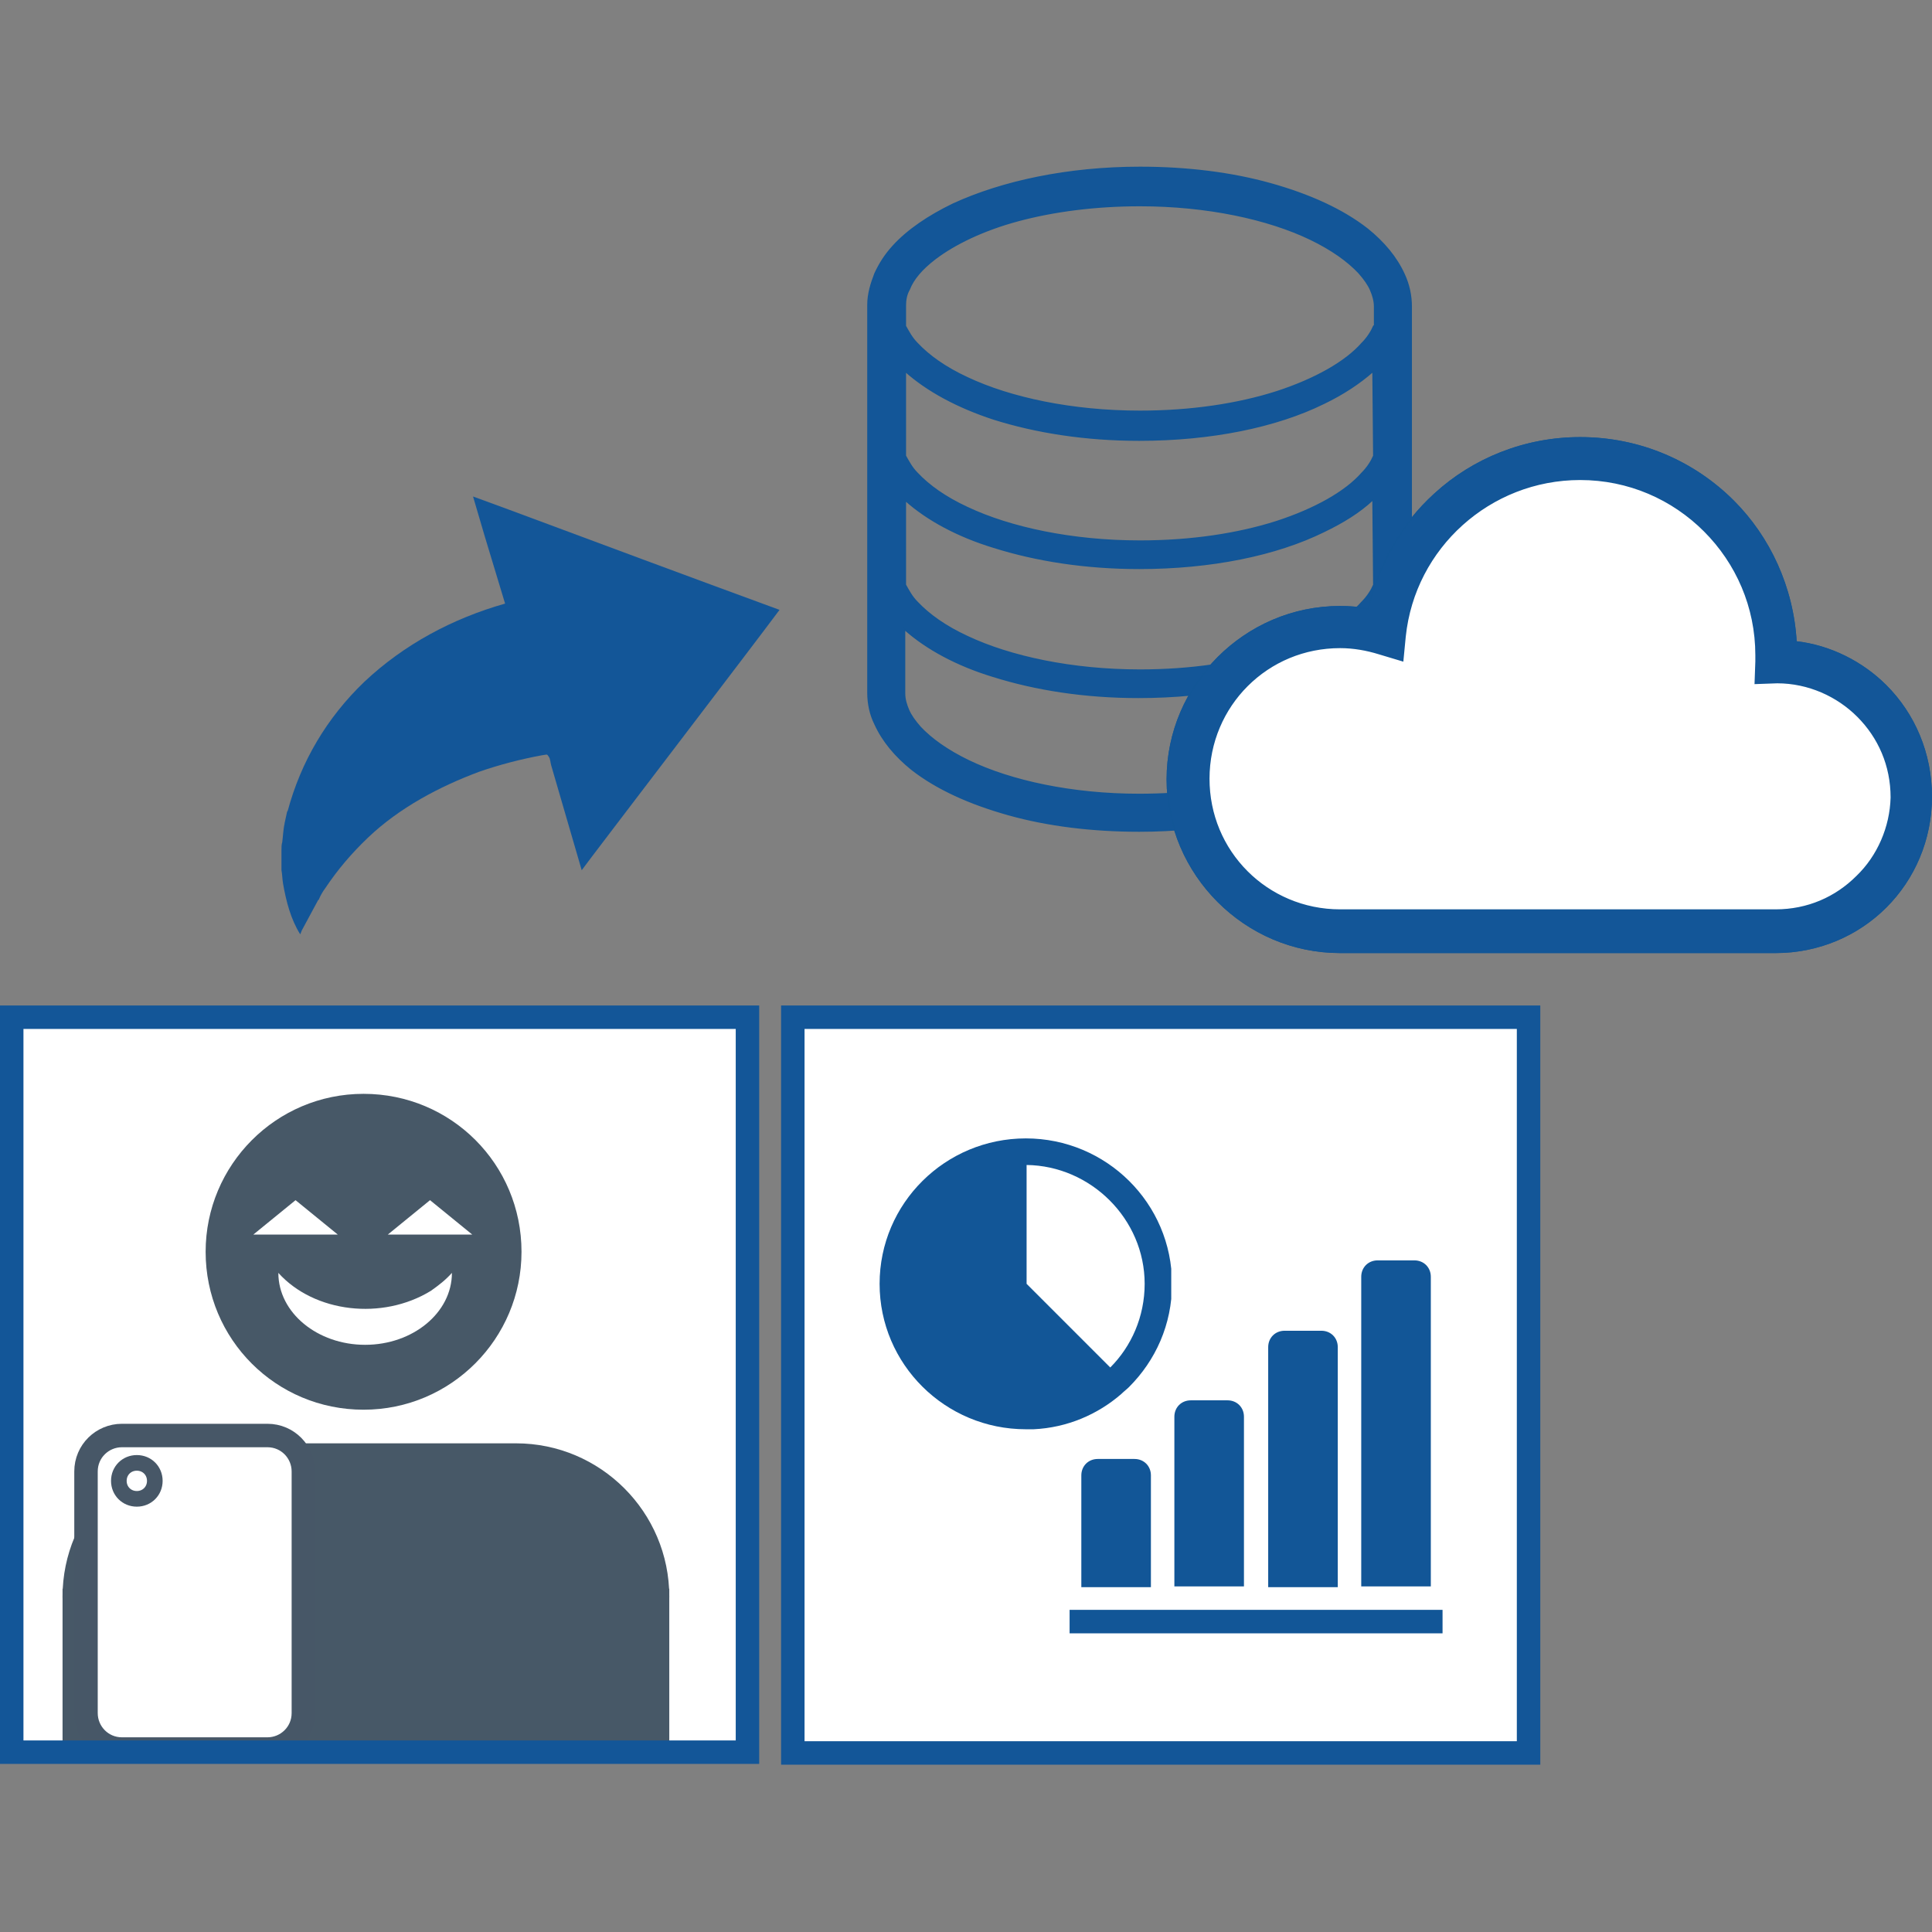
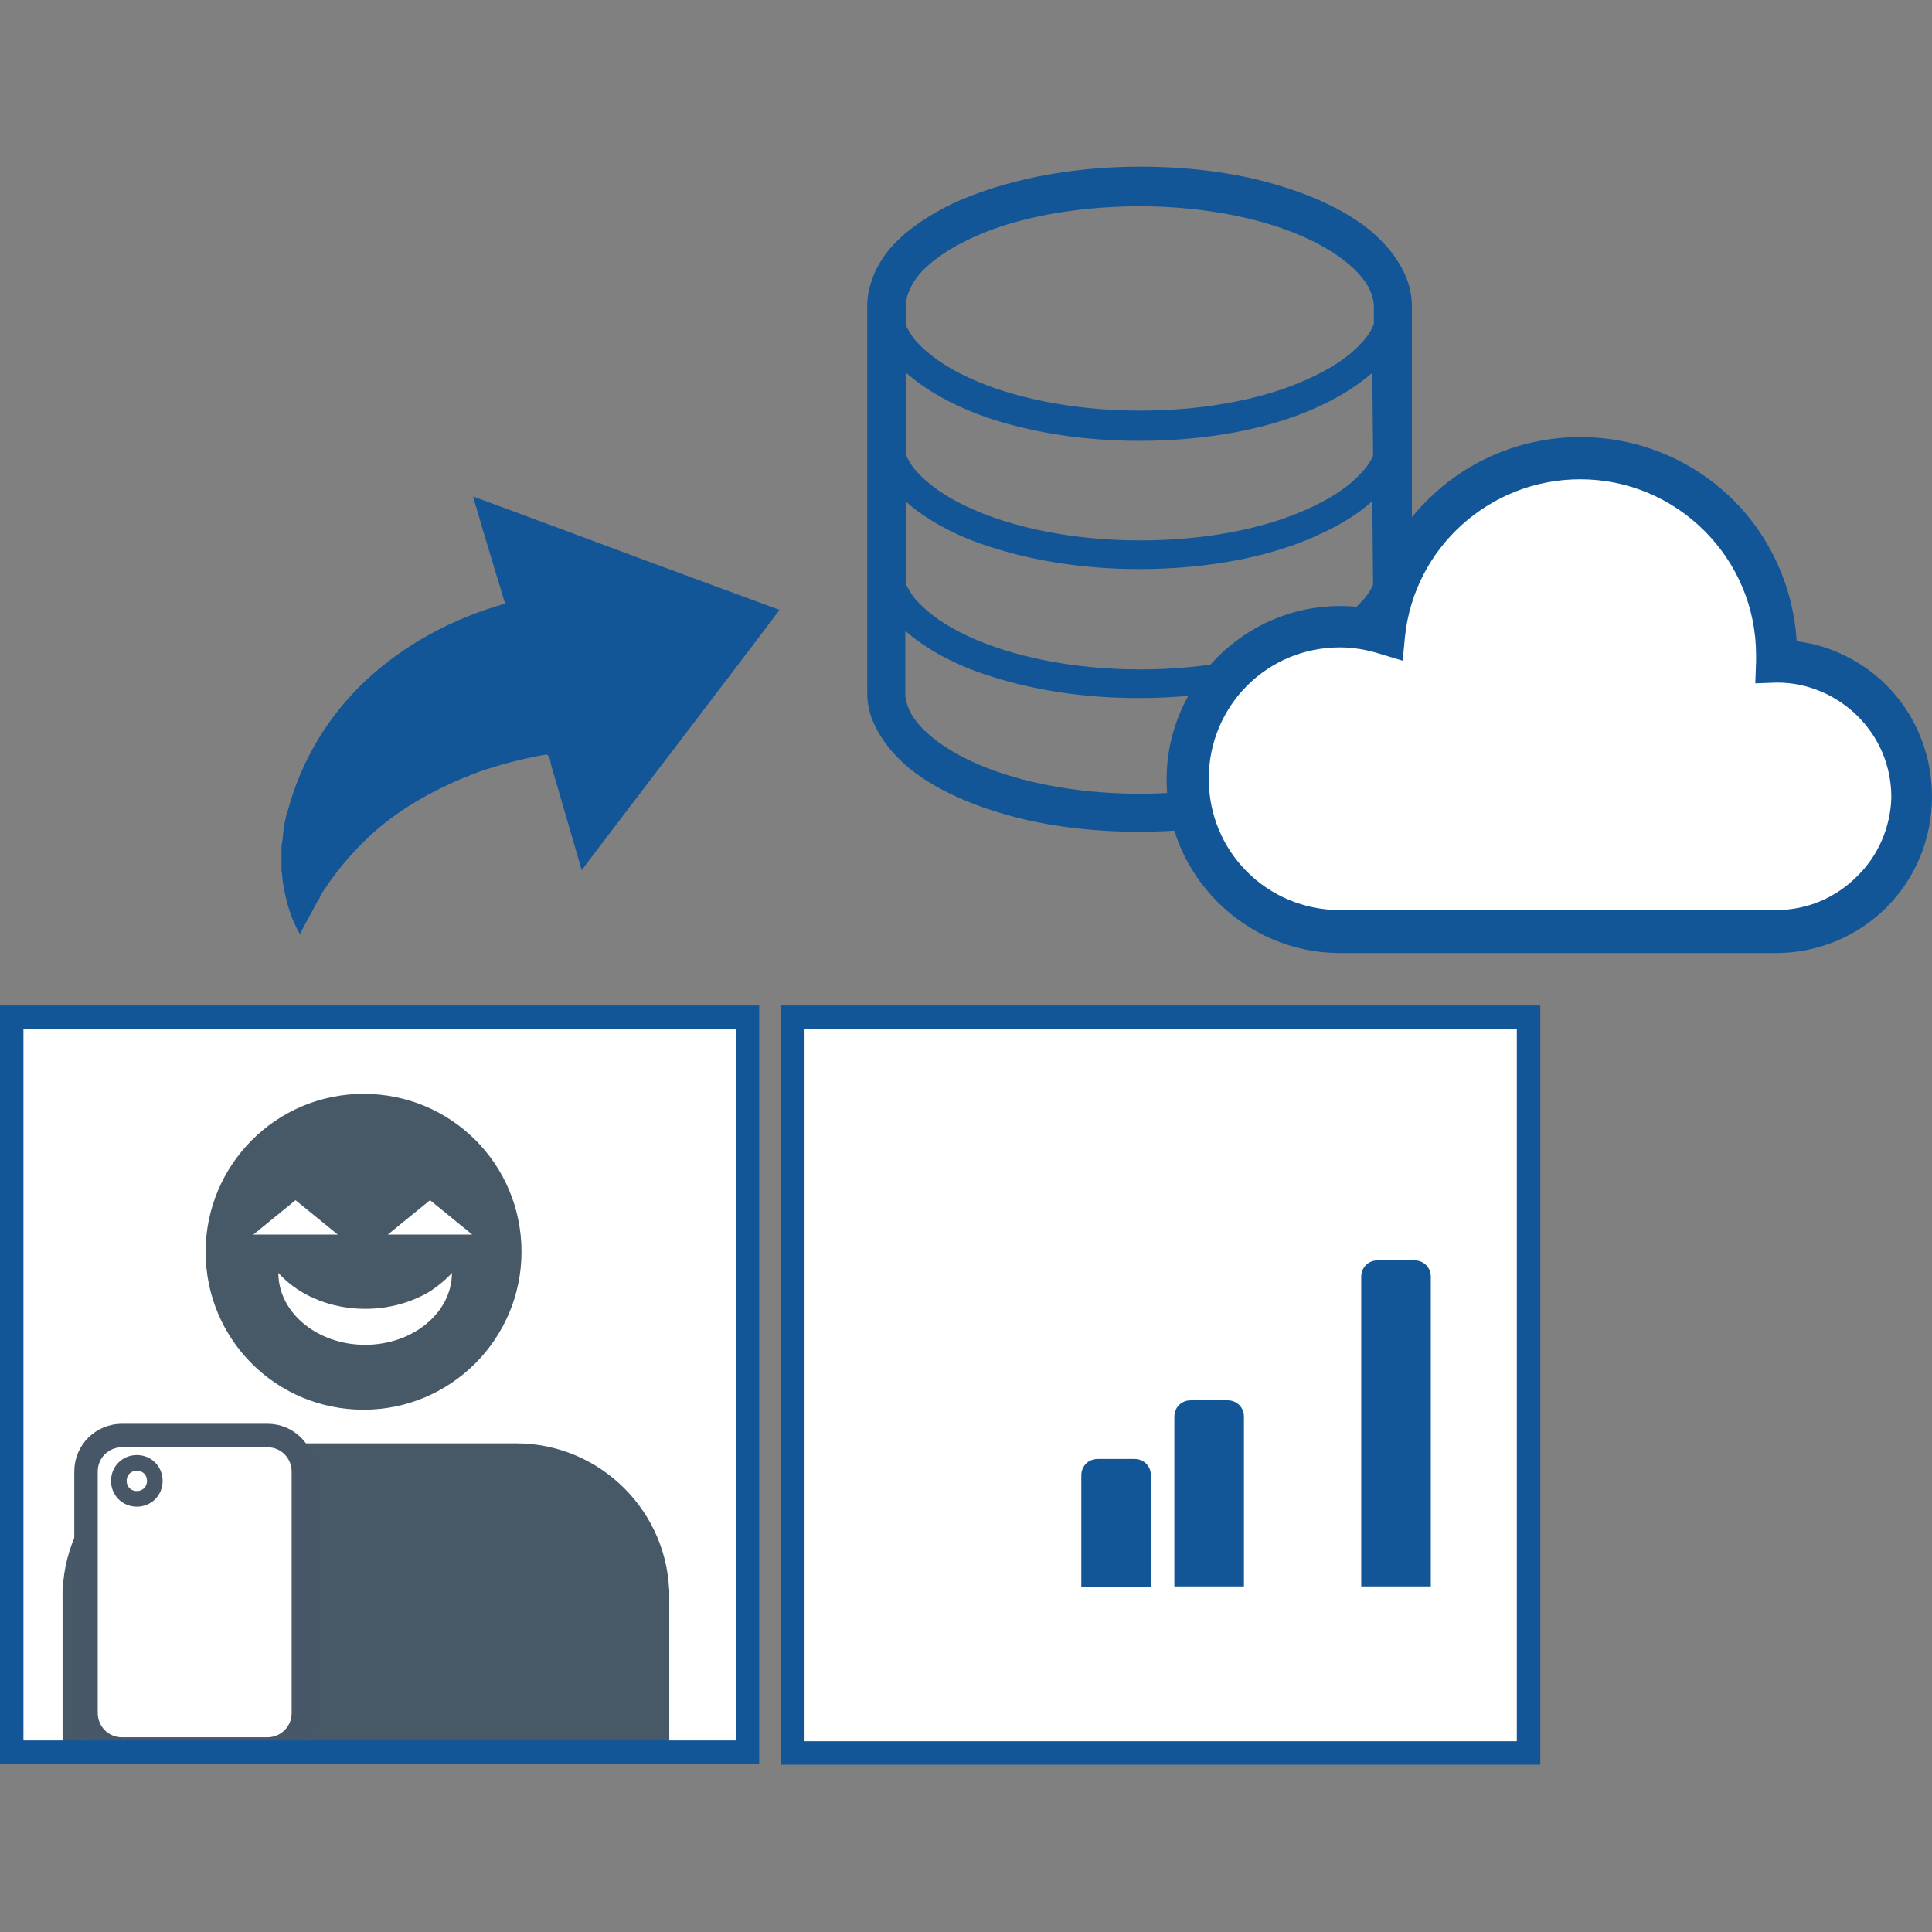
<svg xmlns="http://www.w3.org/2000/svg" xmlns:xlink="http://www.w3.org/1999/xlink" version="1.1" id="レイヤー_1" x="0px" y="0px" viewBox="0 0 247.1 247.1" style="enable-background:new 0 0 247.1 247.1;" xml:space="preserve">
  <rect x="0" y="0" width="247.1" height="247.1" fill="#808080" stroke="none" />
  <style type="text/css">
	.st0{fill-rule:evenodd;clip-rule:evenodd;fill:#FFFFFF;}
	.st1{clip-path:url(#SVGID_2_);fill-rule:evenodd;clip-rule:evenodd;fill:#475867;}
	.st2{fill-rule:evenodd;clip-rule:evenodd;fill:#475867;}
	.st3{clip-path:url(#SVGID_4_);fill-rule:evenodd;clip-rule:evenodd;fill:#475867;}
	.st4{clip-path:url(#SVGID_6_);fill-rule:evenodd;clip-rule:evenodd;fill:#FFFFFF;}
	.st5{clip-path:url(#SVGID_8_);fill:none;stroke:#475767;stroke-width:3;stroke-miterlimit:8;}
	.st6{clip-path:url(#SVGID_10_);fill-rule:evenodd;clip-rule:evenodd;fill:#FFFFFF;}
	.st7{clip-path:url(#SVGID_12_);fill:none;stroke:#475767;stroke-width:2;stroke-miterlimit:8;}
	.st8{fill:none;stroke:#135698;stroke-width:3;stroke-miterlimit:8;}
	.st9{clip-path:url(#SVGID_14_);fill:#135698;}
	.st10{clip-path:url(#SVGID_16_);fill:none;stroke:#125697;stroke-width:0.166;}
	.st11{clip-path:url(#SVGID_18_);fill:#135698;}
	.st12{clip-path:url(#SVGID_20_);fill:none;stroke:#125697;stroke-width:0.191;}
	.st13{clip-path:url(#SVGID_22_);fill:#FFFFFF;}
	.st14{clip-path:url(#SVGID_24_);fill:none;stroke:#125697;stroke-width:0.145;}
	.st15{clip-path:url(#SVGID_26_);fill:#135698;}
	.st16{clip-path:url(#SVGID_28_);fill:none;stroke:#125697;stroke-width:0.191;}
	.st17{clip-path:url(#SVGID_30_);fill:#135698;}
	.st18{clip-path:url(#SVGID_32_);fill:#125697;}
	.st19{clip-path:url(#SVGID_34_);fill:#125697;}
	.st20{clip-path:url(#SVGID_36_);fill:#125697;}
	.st21{clip-path:url(#SVGID_38_);fill:#125697;}
	.st22{clip-path:url(#SVGID_40_);fill:#125697;}
	.st23{clip-path:url(#SVGID_42_);fill:#125697;}
</style>
  <rect x="1.5" y="130.1" class="st0" width="94.1" height="94" />
  <g>
    <g>
      <defs>
        <rect id="SVGID_1_" x="-624.2" y="-100" width="960" height="540" />
      </defs>
      <clipPath id="SVGID_2_">
        <use xlink:href="#SVGID_1_" style="overflow:visible;" />
      </clipPath>
      <path class="st1" d="M8,204.2c0-10.8,8.8-19.6,19.6-19.6H66c10.8,0,19.6,8.8,19.6,19.6s-8.8,19.6-19.6,19.6H27.6    C16.8,223.8,8,215,8,204.2" />
    </g>
  </g>
  <rect x="8" y="203.2" class="st2" width="77.6" height="21" />
  <g>
    <g>
      <defs>
        <rect id="SVGID_3_" x="-624.2" y="-100" width="960" height="540" />
      </defs>
      <clipPath id="SVGID_4_">
        <use xlink:href="#SVGID_3_" style="overflow:visible;" />
      </clipPath>
      <path class="st3" d="M26.3,160.1c0-11.1,9-20.2,20.2-20.2s20.2,9,20.2,20.2c0,11.1-9,20.2-20.2,20.2S26.3,171.3,26.3,160.1" />
    </g>
  </g>
  <g>
    <g>
      <defs>
        <rect id="SVGID_5_" x="-624.2" y="-100" width="960" height="540" />
      </defs>
      <clipPath id="SVGID_6_">
        <use xlink:href="#SVGID_5_" style="overflow:visible;" />
      </clipPath>
      <path class="st4" d="M11,188.2c0-2.6,2.1-4.6,4.6-4.6h18.6c2.6,0,4.6,2.1,4.6,4.6v30.9c0,2.6-2.1,4.6-4.6,4.6H15.6    c-2.6,0-4.6-2.1-4.6-4.6V188.2z" />
    </g>
    <g>
      <defs>
        <rect id="SVGID_7_" x="-624.2" y="-100" width="960" height="540" />
      </defs>
      <clipPath id="SVGID_8_">
        <use xlink:href="#SVGID_7_" style="overflow:visible;" />
      </clipPath>
      <path class="st5" d="M11,188.2c0-2.6,2.1-4.6,4.6-4.6h18.6c2.6,0,4.6,2.1,4.6,4.6v30.9c0,2.6-2.1,4.6-4.6,4.6H15.6    c-2.6,0-4.6-2.1-4.6-4.6V188.2z" />
    </g>
  </g>
  <g>
    <g>
      <defs>
        <rect id="SVGID_9_" x="-624.2" y="-100" width="960" height="540" />
      </defs>
      <clipPath id="SVGID_10_">
        <use xlink:href="#SVGID_9_" style="overflow:visible;" />
      </clipPath>
      <path class="st6" d="M57.8,162.8c0,5.1-5,9.2-11.1,9.2s-11.1-4.1-11.1-9.2c4.6,5.1,13.3,6.1,19.5,2.3    C56.1,164.4,57,163.7,57.8,162.8" />
    </g>
  </g>
  <polygon class="st0" points="49.6,157.9 55,153.5 60.4,157.9 " />
  <polygon class="st0" points="32.4,157.9 37.8,153.5 43.2,157.9 " />
  <g>
    <g>
      <defs>
        <rect id="SVGID_11_" x="-624.2" y="-100" width="960" height="540" />
      </defs>
      <clipPath id="SVGID_12_">
        <use xlink:href="#SVGID_11_" style="overflow:visible;" />
      </clipPath>
      <path class="st7" d="M15.2,189.4c0-1.3,1-2.3,2.3-2.3s2.3,1,2.3,2.3s-1,2.3-2.3,2.3S15.2,190.7,15.2,189.4z" />
    </g>
  </g>
  <rect x="1.5" y="130.1" class="st8" width="94.1" height="94" />
  <g>
    <g>
      <defs>
        <rect id="SVGID_13_" x="103.1" y="21.3" width="85.2" height="85.2" />
      </defs>
      <clipPath id="SVGID_14_">
        <use xlink:href="#SVGID_13_" style="overflow:visible;" />
      </clipPath>
      <path class="st9" d="M175.7,41.7c-0.3,0.7-0.8,1.5-1.5,2.2c-2.1,2.4-6,4.6-10.9,6.2c-5,1.6-11,2.5-17.5,2.5    c-8.7,0-16.6-1.7-22.1-4.3c-2.8-1.3-4.9-2.8-6.4-4.4c-0.7-0.7-1.1-1.5-1.5-2.2v-2.6c0-0.7,0.1-1.4,0.5-2.1    c0.5-1.3,1.6-2.6,3.3-3.9c2.5-1.9,6.2-3.7,10.7-4.9s9.8-1.9,15.5-1.9c8.6,0,16.4,1.7,21.8,4.3c2.7,1.3,4.8,2.8,6.2,4.3    c0.7,0.8,1.2,1.5,1.5,2.2s0.5,1.4,0.5,2.1v2.5H175.7z M175.7,58.3c-0.3,0.7-0.8,1.5-1.5,2.2c-2.1,2.4-6,4.6-10.9,6.2    c-5,1.6-11,2.5-17.5,2.5c-8.7,0-16.6-1.7-22.1-4.3c-2.8-1.3-4.9-2.8-6.4-4.4c-0.7-0.7-1.1-1.5-1.5-2.2V47.5    c2.8,2.5,6.7,4.6,11.3,6.1c5.4,1.7,11.7,2.7,18.6,2.7c9.2,0,17.5-1.7,23.6-4.7c2.5-1.2,4.6-2.6,6.3-4.1L175.7,58.3L175.7,58.3z     M175.7,74.8c-0.3,0.7-0.8,1.5-1.5,2.2c-2.1,2.4-6,4.6-10.9,6.2c-5,1.6-11,2.5-17.5,2.5c-8.7,0-16.6-1.7-22.1-4.3    c-2.8-1.3-4.9-2.8-6.4-4.4c-0.7-0.7-1.1-1.5-1.5-2.2V64c2.8,2.5,6.7,4.6,11.3,6c5.4,1.7,11.7,2.7,18.6,2.7    c9.2,0,17.5-1.7,23.6-4.7c2.5-1.2,4.6-2.5,6.3-4.1L175.7,74.8L175.7,74.8z M175.7,88.8c0,0.7-0.1,1.4-0.5,2.1    c-0.5,1.3-1.6,2.6-3.3,3.9c-2.5,1.9-6.2,3.7-10.7,4.9c-4.5,1.2-9.8,1.9-15.5,1.9c-8.6,0-16.4-1.7-21.8-4.3    c-2.7-1.3-4.8-2.8-6.2-4.3c-0.7-0.8-1.2-1.5-1.5-2.2s-0.5-1.4-0.5-2.1v-8.2c2.8,2.5,6.7,4.6,11.3,6c5.4,1.7,11.7,2.7,18.6,2.7    c9.2,0,17.5-1.7,23.6-4.7c2.5-1.2,4.6-2.6,6.3-4.1L175.7,88.8L175.7,88.8z M179.6,35.1c-1-2.2-2.6-4.1-4.7-5.8    c-3.2-2.5-7.4-4.4-12.4-5.8s-10.7-2.1-16.7-2.1c-9.2,0-17.6,1.8-23.9,4.7c-3.1,1.5-5.8,3.3-7.7,5.4c-1,1.1-1.7,2.2-2.3,3.5    c-0.5,1.3-0.9,2.6-0.9,4v49.6c0,1.4,0.3,2.8,0.9,4c1,2.2,2.6,4.1,4.7,5.8c3.2,2.5,7.4,4.4,12.4,5.8s10.7,2.1,16.7,2.1    c9.2,0,17.6-1.8,23.9-4.7c3.1-1.5,5.8-3.3,7.7-5.4c1-1.1,1.7-2.2,2.3-3.5c0.5-1.3,0.9-2.6,0.9-4V39.2    C180.5,37.8,180.2,36.4,179.6,35.1" />
    </g>
    <g>
      <defs>
        <rect id="SVGID_15_" x="103.1" y="21.3" width="85.2" height="85.2" />
      </defs>
      <clipPath id="SVGID_16_">
        <use xlink:href="#SVGID_15_" style="overflow:visible;" />
      </clipPath>
      <path class="st10" d="M175.7,41.7c-0.3,0.7-0.8,1.5-1.5,2.2c-2.1,2.4-6,4.6-10.9,6.2c-5,1.6-11,2.5-17.5,2.5    c-8.7,0-16.6-1.7-22.1-4.3c-2.8-1.3-4.9-2.8-6.4-4.4c-0.7-0.7-1.1-1.5-1.5-2.2v-2.6c0-0.7,0.1-1.4,0.5-2.1    c0.5-1.3,1.6-2.6,3.3-3.9c2.5-1.9,6.2-3.7,10.7-4.9s9.8-1.9,15.5-1.9c8.6,0,16.4,1.7,21.8,4.3c2.7,1.3,4.8,2.8,6.2,4.3    c0.7,0.8,1.2,1.5,1.5,2.2s0.5,1.4,0.5,2.1v2.5H175.7z M175.7,58.3c-0.3,0.7-0.8,1.5-1.5,2.2c-2.1,2.4-6,4.6-10.9,6.2    c-5,1.6-11,2.5-17.5,2.5c-8.7,0-16.6-1.7-22.1-4.3c-2.8-1.3-4.9-2.8-6.4-4.4c-0.7-0.7-1.1-1.5-1.5-2.2V47.5    c2.8,2.5,6.7,4.6,11.3,6.1c5.4,1.7,11.7,2.7,18.6,2.7c9.2,0,17.5-1.7,23.6-4.7c2.5-1.2,4.6-2.6,6.3-4.1L175.7,58.3L175.7,58.3z     M175.7,74.8c-0.3,0.7-0.8,1.5-1.5,2.2c-2.1,2.4-6,4.6-10.9,6.2c-5,1.6-11,2.5-17.5,2.5c-8.7,0-16.6-1.7-22.1-4.3    c-2.8-1.3-4.9-2.8-6.4-4.4c-0.7-0.7-1.1-1.5-1.5-2.2V64c2.8,2.5,6.7,4.6,11.3,6c5.4,1.7,11.7,2.7,18.6,2.7    c9.2,0,17.5-1.7,23.6-4.7c2.5-1.2,4.6-2.5,6.3-4.1L175.7,74.8L175.7,74.8z M175.7,88.8c0,0.7-0.1,1.4-0.5,2.1    c-0.5,1.3-1.6,2.6-3.3,3.9c-2.5,1.9-6.2,3.7-10.7,4.9c-4.5,1.2-9.8,1.9-15.5,1.9c-8.6,0-16.4-1.7-21.8-4.3    c-2.7-1.3-4.8-2.8-6.2-4.3c-0.7-0.8-1.2-1.5-1.5-2.2s-0.5-1.4-0.5-2.1v-8.2c2.8,2.5,6.7,4.6,11.3,6c5.4,1.7,11.7,2.7,18.6,2.7    c9.2,0,17.5-1.7,23.6-4.7c2.5-1.2,4.6-2.6,6.3-4.1L175.7,88.8L175.7,88.8z M179.6,35.1c-1-2.2-2.6-4.1-4.7-5.8    c-3.2-2.5-7.4-4.4-12.4-5.8s-10.7-2.1-16.7-2.1c-9.2,0-17.6,1.8-23.9,4.7c-3.1,1.5-5.8,3.3-7.7,5.4c-1,1.1-1.7,2.2-2.3,3.5    c-0.5,1.3-0.9,2.6-0.9,4v49.6c0,1.4,0.3,2.8,0.9,4c1,2.2,2.6,4.1,4.7,5.8c3.2,2.5,7.4,4.4,12.4,5.8s10.7,2.1,16.7,2.1    c9.2,0,17.6-1.8,23.9-4.7c3.1-1.5,5.8-3.3,7.7-5.4c1-1.1,1.7-2.2,2.3-3.5c0.5-1.3,0.9-2.6,0.9-4V39.2    C180.5,37.8,180.2,36.4,179.6,35.1z" />
    </g>
  </g>
  <g>
    <g>
      <defs>
        <rect id="SVGID_17_" x="149.2" y="39.7" width="97.9" height="97.9" />
      </defs>
      <clipPath id="SVGID_18_">
        <use xlink:href="#SVGID_17_" style="overflow:visible;" />
      </clipPath>
-       <path class="st11" d="M237.5,112.1c-2.7,2.7-6.3,4.3-10.4,4.3h-55.7c-4.7,0-8.9-1.9-11.9-4.9c-3.1-3.1-4.9-7.3-4.9-11.9    c0-4.7,1.9-8.9,4.9-11.9c3.1-3.1,7.3-4.9,11.9-4.9c1.7,0,3.4,0.3,5,0.8l3,0.9l0.3-3.1c0.6-5.7,3.3-10.7,7.3-14.3    c4-3.6,9.3-5.8,15.1-5.8c6.2,0,11.8,2.5,15.9,6.6c4.1,4.1,6.6,9.7,6.6,15.9c0,0.2,0,0.5,0,0.8l-0.1,2.8l2.8-0.1    c4,0,7.7,1.7,10.3,4.3c2.7,2.7,4.3,6.3,4.3,10.4C241.8,105.8,240.2,109.5,237.5,112.1 M241.2,87.7c-3-3-7.1-5.1-11.5-5.6    c-0.4-7-3.4-13.4-8-18c-5-5-11.9-8.1-19.6-8.1c-7.1,0-13.7,2.7-18.6,7.2c-4.2,3.8-7.2,9-8.5,14.7c-1.2-0.2-2.4-0.3-3.6-0.3    c-6.1,0-11.6,2.5-15.6,6.5s-6.5,9.5-6.5,15.6c0,6.1,2.5,11.6,6.5,15.6s9.5,6.5,15.6,6.5h55.7c5.5,0,10.5-2.2,14.1-5.8    c3.6-3.6,5.8-8.6,5.8-14.1C247,96.3,244.8,91.3,241.2,87.7" />
    </g>
    <g>
      <defs>
        <rect id="SVGID_19_" x="149.2" y="39.7" width="97.9" height="97.9" />
      </defs>
      <clipPath id="SVGID_20_">
        <use xlink:href="#SVGID_19_" style="overflow:visible;" />
      </clipPath>
      <path class="st12" d="M237.5,112.1c-2.7,2.7-6.3,4.3-10.4,4.3h-55.7c-4.7,0-8.9-1.9-11.9-4.9c-3.1-3.1-4.9-7.3-4.9-11.9    c0-4.7,1.9-8.9,4.9-11.9c3.1-3.1,7.3-4.9,11.9-4.9c1.7,0,3.4,0.3,5,0.8l3,0.9l0.3-3.1c0.6-5.7,3.3-10.7,7.3-14.3    c4-3.6,9.3-5.8,15.1-5.8c6.2,0,11.8,2.5,15.9,6.6c4.1,4.1,6.6,9.7,6.6,15.9c0,0.2,0,0.5,0,0.8l-0.1,2.8l2.8-0.1    c4,0,7.7,1.7,10.3,4.3c2.7,2.7,4.3,6.3,4.3,10.4C241.8,105.8,240.2,109.5,237.5,112.1z M241.2,87.7c-3-3-7.1-5.1-11.5-5.6    c-0.4-7-3.4-13.4-8-18c-5-5-11.9-8.1-19.6-8.1c-7.1,0-13.7,2.7-18.6,7.2c-4.2,3.8-7.2,9-8.5,14.7c-1.2-0.2-2.4-0.3-3.6-0.3    c-6.1,0-11.6,2.5-15.6,6.5s-6.5,9.5-6.5,15.6c0,6.1,2.5,11.6,6.5,15.6s9.5,6.5,15.6,6.5h55.7c5.5,0,10.5-2.2,14.1-5.8    c3.6-3.6,5.8-8.6,5.8-14.1C247,96.3,244.8,91.3,241.2,87.7z" />
    </g>
    <g>
      <defs>
        <rect id="SVGID_21_" x="149.2" y="39.7" width="97.9" height="97.9" />
      </defs>
      <clipPath id="SVGID_22_">
        <use xlink:href="#SVGID_21_" style="overflow:visible;" />
      </clipPath>
      <path class="st13" d="M167.5,118.4c-9.4-1.1-16.4-9.7-15.9-19.5c0.2-4.8,2-8.8,5.2-12.2c2.9-3.1,6.4-4.9,10.5-5.4    c2.7-0.4,5.2,0,8.8,1.2c1,0.3,1.8,0.6,1.8,0.5c0,0,0.1-1,0.2-2.2c0.4-4.1,1-6.5,2.4-9.6c2.7-6,7.7-10.6,13.8-12.8    c8.2-3,17.3-1,23.8,5.3c2.9,2.8,5.2,6.5,6.5,10.5c1,3.2,1.4,5.9,1.2,9.5l-0.1,2.3h2.4c1.7,0,2.7,0.1,3.5,0.2    c3.1,0.7,5.5,2,7.7,4.2c1.5,1.5,2.4,2.7,3.3,4.7c1.4,3.1,1.9,6.2,1.4,9.5c-0.5,3.6-2.1,6.7-4.7,9.4c-2.1,2.1-4.5,3.4-7.4,4.2    c-1.3,0.3-1.3,0.3-32.3,0.3C182.5,118.5,168.1,118.4,167.5,118.4" />
    </g>
    <g>
      <defs>
        <rect id="SVGID_23_" x="149.2" y="39.7" width="97.9" height="97.9" />
      </defs>
      <clipPath id="SVGID_24_">
        <use xlink:href="#SVGID_23_" style="overflow:visible;" />
      </clipPath>
      <path class="st14" d="M167.5,118.4c-9.4-1.1-16.4-9.7-15.9-19.5c0.2-4.8,2-8.8,5.2-12.2c2.9-3.1,6.4-4.9,10.5-5.4    c2.7-0.4,5.2,0,8.8,1.2c1,0.3,1.8,0.6,1.8,0.5c0,0,0.1-1,0.2-2.2c0.4-4.1,1-6.5,2.4-9.6c2.7-6,7.7-10.6,13.8-12.8    c8.2-3,17.3-1,23.8,5.3c2.9,2.8,5.2,6.5,6.5,10.5c1,3.2,1.4,5.9,1.2,9.5l-0.1,2.3h2.4c1.7,0,2.7,0.1,3.5,0.2    c3.1,0.7,5.5,2,7.7,4.2c1.5,1.5,2.4,2.7,3.3,4.7c1.4,3.1,1.9,6.2,1.4,9.5c-0.5,3.6-2.1,6.7-4.7,9.4c-2.1,2.1-4.5,3.4-7.4,4.2    c-1.3,0.3-1.3,0.3-32.3,0.3C182.5,118.5,168.1,118.4,167.5,118.4z" />
    </g>
    <g>
      <defs>
        <rect id="SVGID_25_" x="149.2" y="39.7" width="97.9" height="97.9" />
      </defs>
      <clipPath id="SVGID_26_">
        <use xlink:href="#SVGID_25_" style="overflow:visible;" />
      </clipPath>
      <path class="st15" d="M237.5,112.1c-2.7,2.7-6.3,4.3-10.4,4.3h-55.7c-4.7,0-8.9-1.9-11.9-4.9c-3.1-3.1-4.9-7.3-4.9-11.9    c0-4.7,1.9-8.9,4.9-11.9c3.1-3.1,7.3-4.9,11.9-4.9c1.7,0,3.4,0.3,5,0.8l3,0.9l0.3-3.1c0.6-5.7,3.3-10.7,7.3-14.3    c4-3.6,9.3-5.8,15.1-5.8c6.2,0,11.8,2.5,15.9,6.6c4.1,4.1,6.6,9.7,6.6,15.9c0,0.2,0,0.5,0,0.8l-0.1,2.8l2.8-0.1    c4,0,7.7,1.7,10.3,4.3c2.7,2.7,4.3,6.3,4.3,10.4C241.8,105.8,240.2,109.5,237.5,112.1 M241.2,87.7c-3-3-7.1-5.1-11.5-5.6    c-0.4-7-3.4-13.4-8-18c-5-5-11.9-8.1-19.6-8.1c-7.1,0-13.7,2.7-18.6,7.2c-4.2,3.8-7.2,9-8.5,14.7c-1.2-0.2-2.4-0.3-3.6-0.3    c-6.1,0-11.6,2.5-15.6,6.5s-6.5,9.5-6.5,15.6c0,6.1,2.5,11.6,6.5,15.6s9.5,6.5,15.6,6.5h55.7c5.5,0,10.5-2.2,14.1-5.8    c3.6-3.6,5.8-8.6,5.8-14.1C247,96.3,244.8,91.3,241.2,87.7" />
    </g>
    <g>
      <defs>
-         <rect id="SVGID_27_" x="149.2" y="39.7" width="97.9" height="97.9" />
-       </defs>
+         </defs>
      <clipPath id="SVGID_28_">
        <use xlink:href="#SVGID_27_" style="overflow:visible;" />
      </clipPath>
      <path class="st16" d="M237.5,112.1c-2.7,2.7-6.3,4.3-10.4,4.3h-55.7c-4.7,0-8.9-1.9-11.9-4.9c-3.1-3.1-4.9-7.3-4.9-11.9    c0-4.7,1.9-8.9,4.9-11.9c3.1-3.1,7.3-4.9,11.9-4.9c1.7,0,3.4,0.3,5,0.8l3,0.9l0.3-3.1c0.6-5.7,3.3-10.7,7.3-14.3    c4-3.6,9.3-5.8,15.1-5.8c6.2,0,11.8,2.5,15.9,6.6c4.1,4.1,6.6,9.7,6.6,15.9c0,0.2,0,0.5,0,0.8l-0.1,2.8l2.8-0.1    c4,0,7.7,1.7,10.3,4.3c2.7,2.7,4.3,6.3,4.3,10.4C241.8,105.8,240.2,109.5,237.5,112.1z M241.2,87.7c-3-3-7.1-5.1-11.5-5.6    c-0.4-7-3.4-13.4-8-18c-5-5-11.9-8.1-19.6-8.1c-7.1,0-13.7,2.7-18.6,7.2c-4.2,3.8-7.2,9-8.5,14.7c-1.2-0.2-2.4-0.3-3.6-0.3    c-6.1,0-11.6,2.5-15.6,6.5s-6.5,9.5-6.5,15.6c0,6.1,2.5,11.6,6.5,15.6s9.5,6.5,15.6,6.5h55.7c5.5,0,10.5-2.2,14.1-5.8    c3.6-3.6,5.8-8.6,5.8-14.1C247,96.3,244.8,91.3,241.2,87.7z" />
    </g>
  </g>
  <g>
    <g>
      <defs>
        <rect id="SVGID_29_" x="30.1" y="52.2" transform="matrix(0.961 -0.278 0.278 0.961 -21.825 21.734)" width="71.2" height="71.2" />
      </defs>
      <clipPath id="SVGID_30_">
        <use xlink:href="#SVGID_29_" style="overflow:visible;" />
      </clipPath>
      <path class="st17" d="M36.2,113L36.2,113c-0.1-0.6-0.1-1.2-0.2-1.7c0-0.1,0-0.2,0-0.3c0-0.5,0-1,0-1.5c0-0.3,0-0.5,0-0.8    s0-0.7,0.1-1c0.1-0.7,0.1-1.5,0.3-2.3c0-0.2,0.1-0.5,0.2-0.9l0,0c-0.3,1.2-0.7,3.1,0.1-0.6c0-0.1,0.1-0.2,0.1-0.2    c1.7-6.3,5-11.9,9.8-16.5c5.1-4.8,11.3-8.1,18-10L62,68.6l-1.5-5.1l0,0l0,0c3.1,1.1,19.9,7.4,30.5,11.3l8.7,3.2l0,0l0,0    c-2.8,3.8-24.3,31.9-25.3,33.3l-3.9-13.4c-0.1-0.3-0.1-0.8-0.3-1.1c-0.3-0.4-0.1-0.3-0.9-0.2c-2.7,0.5-5.4,1.2-8,2.1    c-5.1,1.9-10.2,4.6-14.2,8.4c-2.1,2-3.9,4.1-5.5,6.5c-0.3,0.4-0.6,0.9-0.8,1.4c0,0,0,0.1-0.1,0.1c-0.7,1.3-1.4,2.6-2.1,3.9    l-0.2,0.5l0,0l0,0C37.2,117.6,36.6,115.3,36.2,113" />
    </g>
  </g>
  <rect x="101.4" y="130.1" class="st0" width="94.1" height="94.1" />
  <rect x="101.4" y="130.1" class="st8" width="94.1" height="94.1" />
  <g>
    <g>
      <defs>
-         <rect id="SVGID_31_" x="112.4" y="145.5" width="37.4" height="37.4" />
-       </defs>
+         </defs>
      <clipPath id="SVGID_32_">
        <use xlink:href="#SVGID_31_" style="overflow:visible;" />
      </clipPath>
      <path class="st18" d="M146.4,164.2c0,4.2-1.7,8-4.4,10.7l-10.7-10.7V149C139.5,149.1,146.4,155.9,146.4,164.2 M131.2,145.6    c-10.3,0-18.7,8.3-18.7,18.6s8.4,18.6,18.7,18.6c0.3,0,0.6,0,1,0c4.3-0.2,8.2-1.9,11.2-4.5c0.3-0.3,0.7-0.6,1-0.9    c3.4-3.4,5.5-8,5.5-13.2C149.9,153.9,141.5,145.6,131.2,145.6" />
    </g>
  </g>
  <g>
    <g>
      <defs>
        <rect id="SVGID_33_" x="136.7" y="161.1" width="47.8" height="47.8" />
      </defs>
      <clipPath id="SVGID_34_">
        <use xlink:href="#SVGID_33_" style="overflow:visible;" />
      </clipPath>
      <path class="st19" d="M147.2,188.7c0-1.2-0.9-2.1-2.1-2.1h-4.7c-1.2,0-2.1,0.9-2.1,2.1V203h8.9L147.2,188.7L147.2,188.7z" />
    </g>
    <g>
      <defs>
        <rect id="SVGID_35_" x="136.7" y="161.1" width="47.8" height="47.8" />
      </defs>
      <clipPath id="SVGID_36_">
        <use xlink:href="#SVGID_35_" style="overflow:visible;" />
      </clipPath>
-       <rect x="136.8" y="205.9" class="st20" width="47.7" height="3" />
    </g>
    <g>
      <defs>
        <rect id="SVGID_37_" x="136.7" y="161.1" width="47.8" height="47.8" />
      </defs>
      <clipPath id="SVGID_38_">
        <use xlink:href="#SVGID_37_" style="overflow:visible;" />
      </clipPath>
      <path class="st21" d="M159.1,181.2c0-1.2-0.9-2.1-2.1-2.1h-4.7c-1.2,0-2.1,0.9-2.1,2.1v21.7h8.9L159.1,181.2L159.1,181.2z" />
    </g>
    <g>
      <defs>
        <rect id="SVGID_39_" x="136.7" y="161.1" width="47.8" height="47.8" />
      </defs>
      <clipPath id="SVGID_40_">
        <use xlink:href="#SVGID_39_" style="overflow:visible;" />
      </clipPath>
-       <path class="st22" d="M171.1,172.3c0-1.2-0.9-2.1-2.1-2.1h-4.7c-1.2,0-2.1,0.9-2.1,2.1V203h8.9L171.1,172.3L171.1,172.3z" />
    </g>
    <g>
      <defs>
        <rect id="SVGID_41_" x="136.7" y="161.1" width="47.8" height="47.8" />
      </defs>
      <clipPath id="SVGID_42_">
        <use xlink:href="#SVGID_41_" style="overflow:visible;" />
      </clipPath>
      <path class="st23" d="M183,163.3c0-1.2-0.9-2.1-2.1-2.1h-4.7c-1.2,0-2.1,0.9-2.1,2.1v39.6h8.9L183,163.3L183,163.3z" />
    </g>
  </g>
</svg>